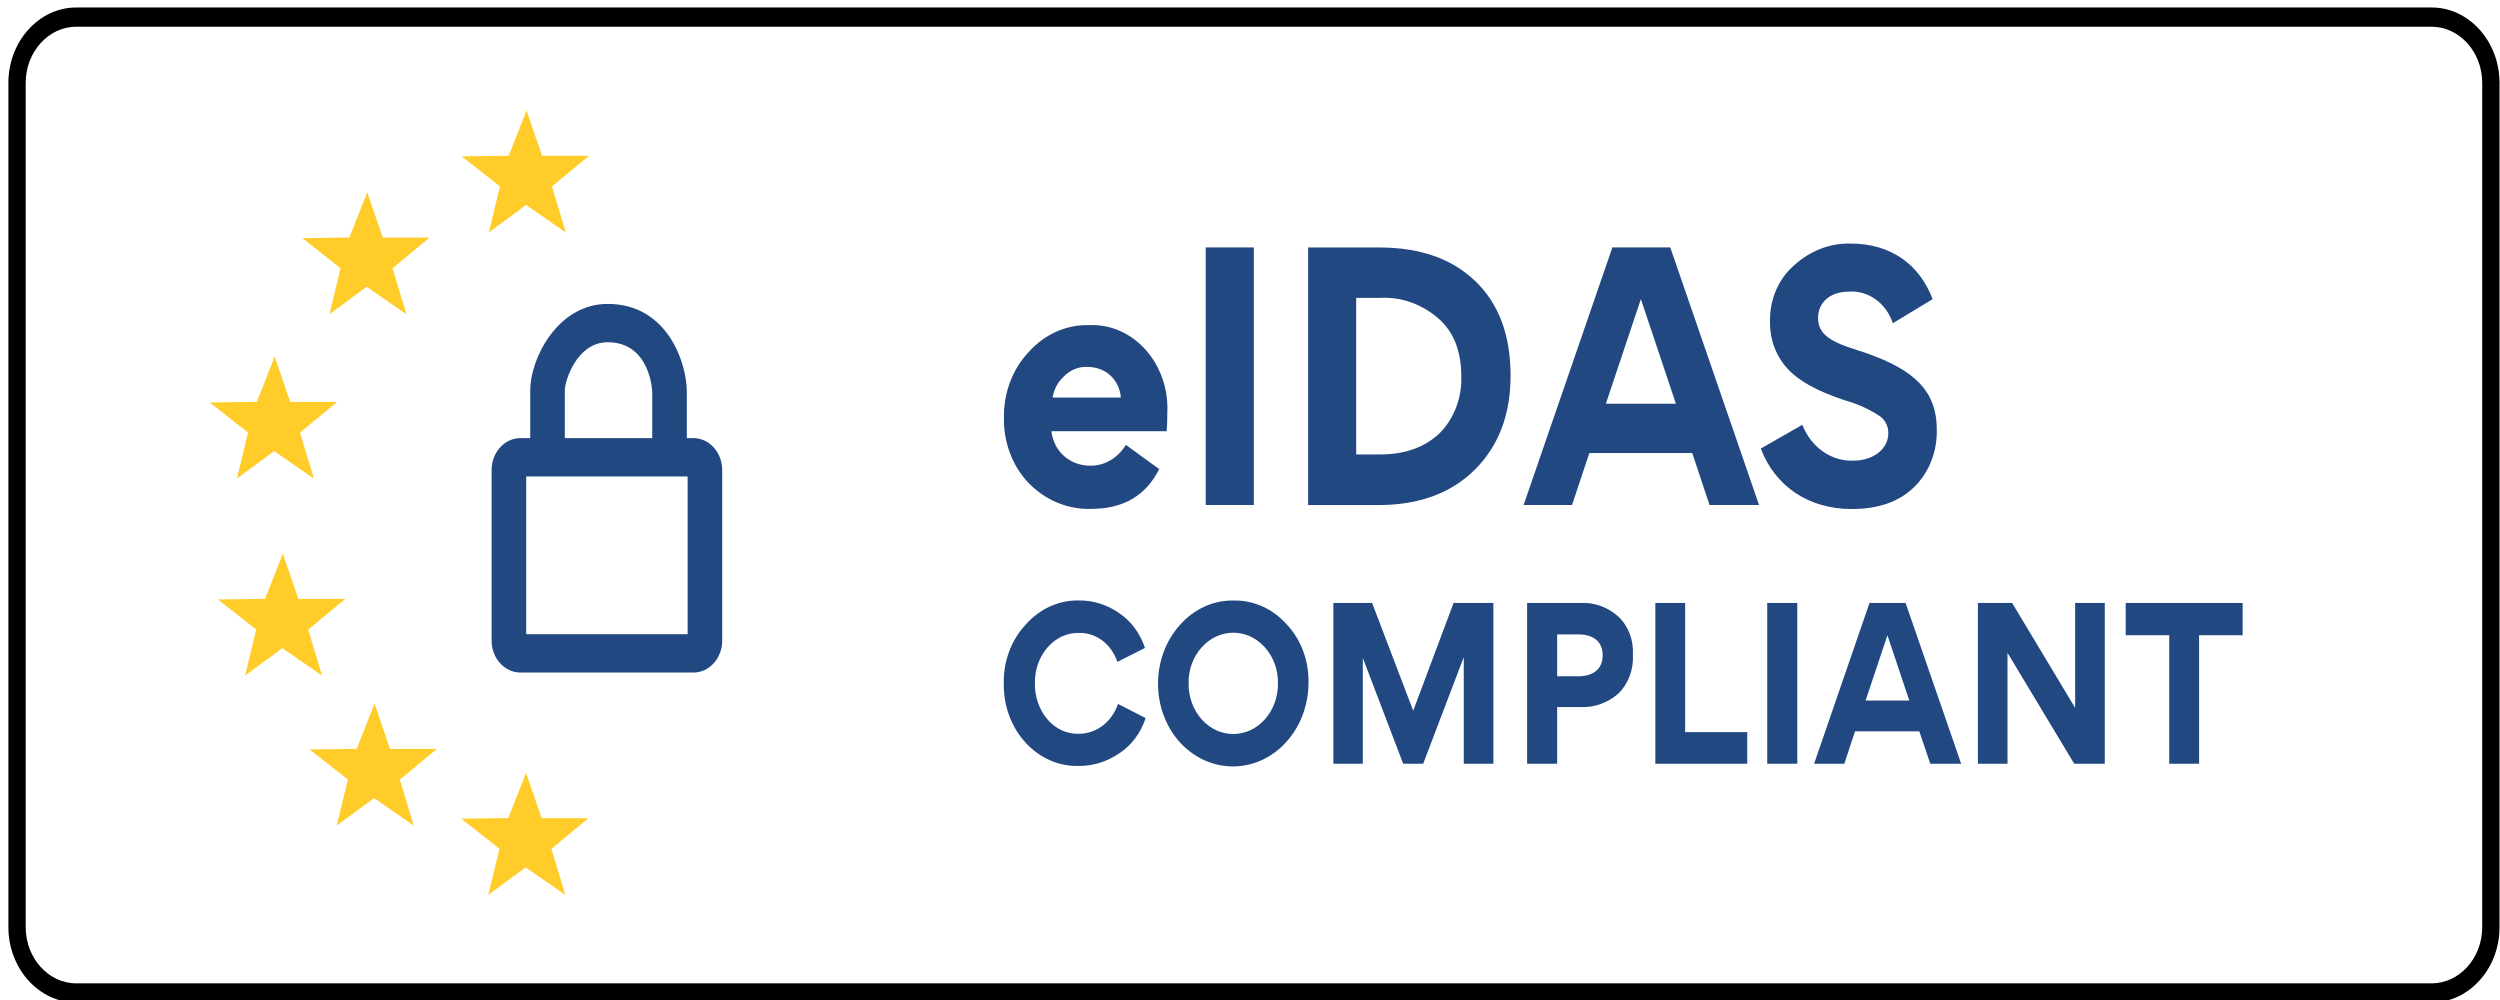
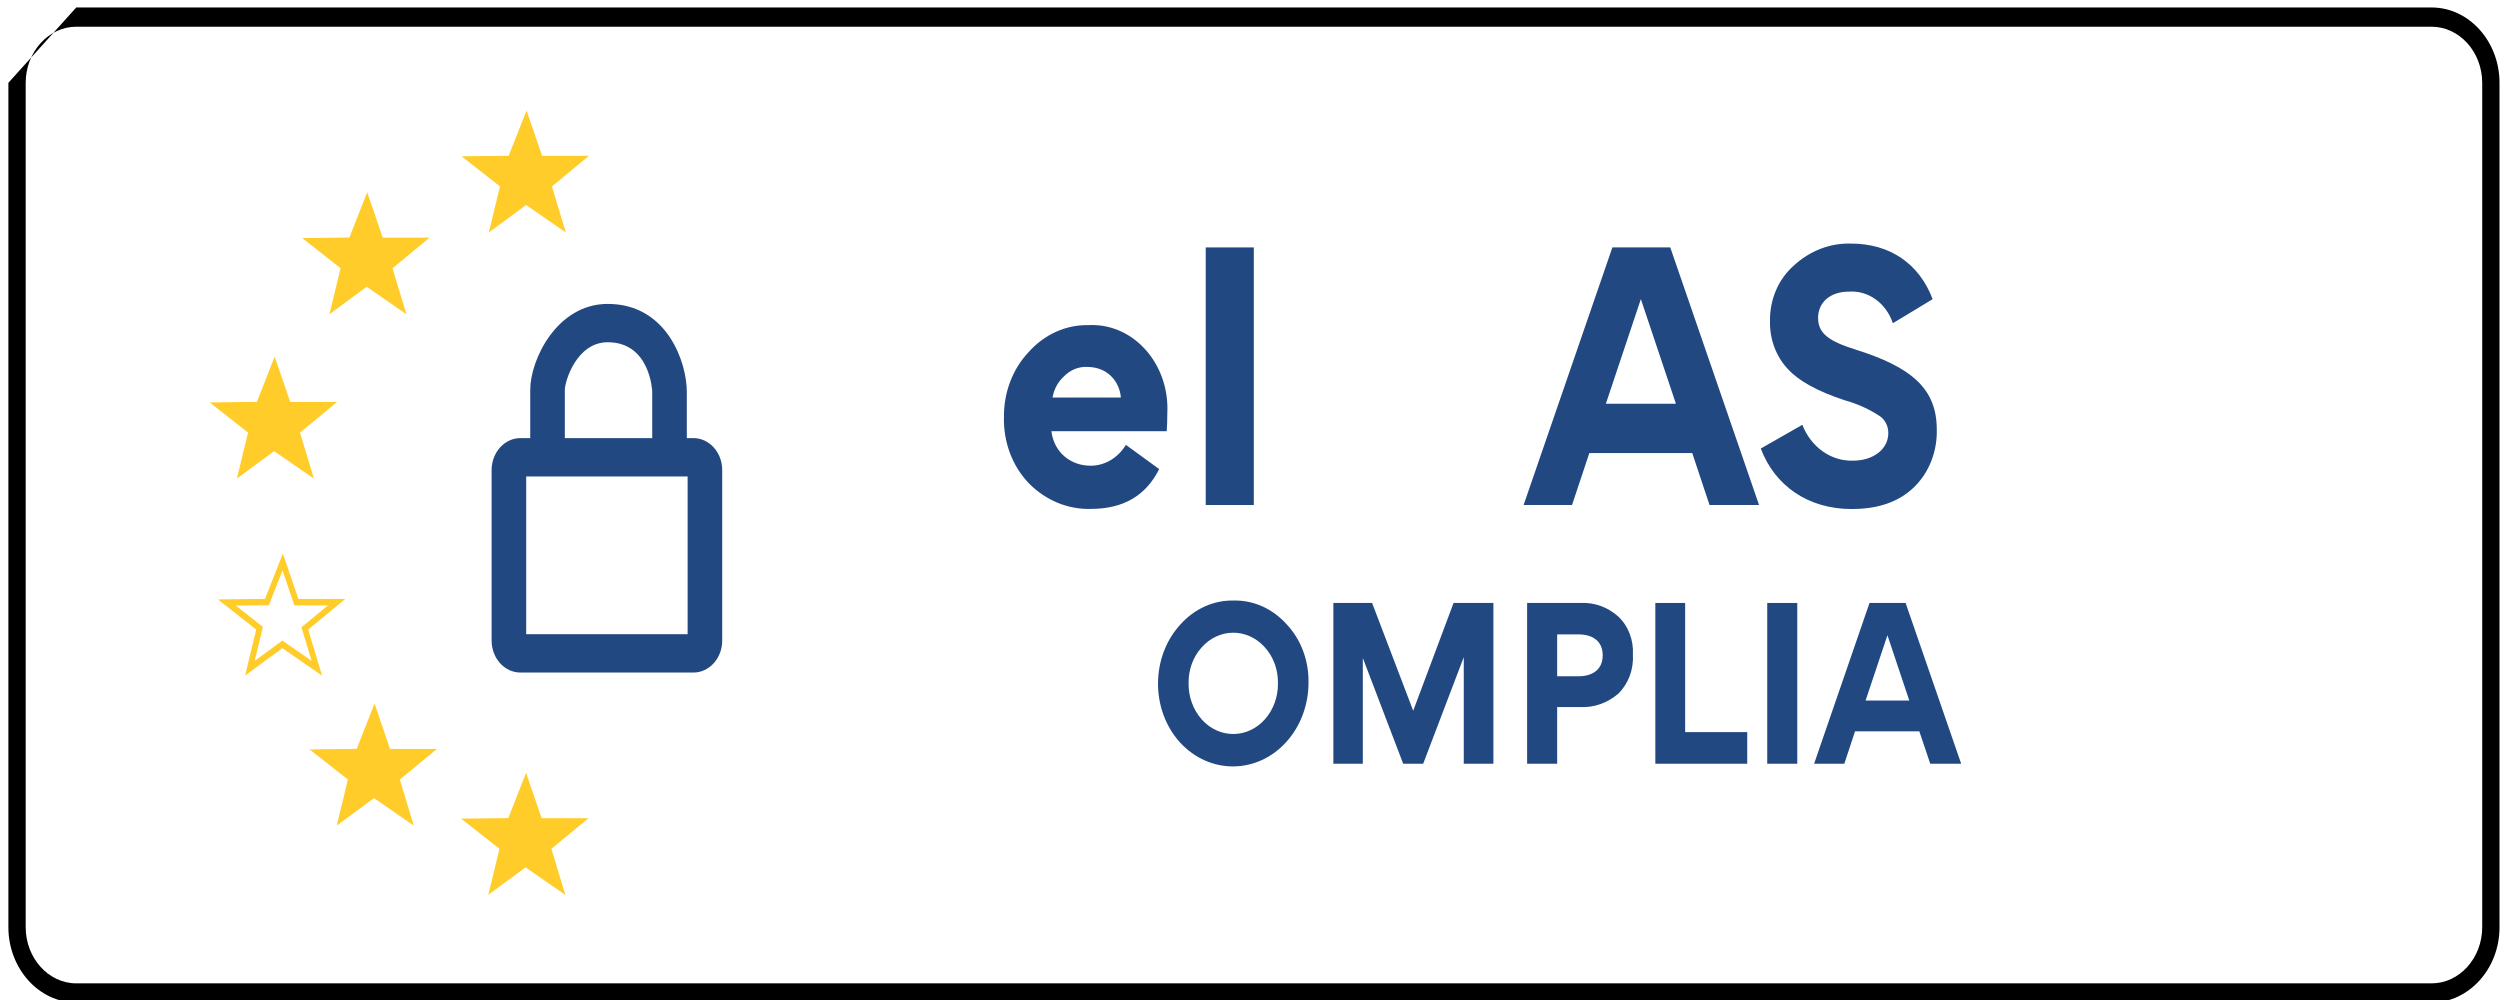
<svg xmlns="http://www.w3.org/2000/svg" xmlns:ns1="http://sodipodi.sourceforge.net/DTD/sodipodi-0.dtd" xmlns:ns2="http://www.inkscape.org/namespaces/inkscape" version="1.1" id="Layer_1" x="0px" y="0px" viewBox="0 0 500 200" style="enable-background:new 0 0 500 200;" xml:space="preserve" ns1:docname="logo_eidas.svg" ns2:version="0.92.5 (2060ec1f9f, 2020-04-08)">
  <defs id="defs63" />
  <ns1:namedview pagecolor="#ffffff" bordercolor="#666666" borderopacity="1" objecttolerance="10" gridtolerance="10" guidetolerance="10" ns2:pageopacity="0" ns2:pageshadow="2" ns2:window-width="1872" ns2:window-height="1016" id="namedview61" showgrid="false" ns2:zoom="0.694" ns2:cx="250" ns2:cy="100" ns2:window-x="1968" ns2:window-y="27" ns2:window-maximized="1" ns2:current-layer="Layer_1" />
  <style type="text/css" id="style2">
	.st0{fill:#224882;}
	.st1{fill-rule:evenodd;clip-rule:evenodd;fill:#FFCC29;}
	.st2{fill:#FFCC29;}
</style>
  <g id="g58" transform="matrix(1.153,0,0,1.278,-35.16,-26.186)">
    <path class="st0" d="m 225.79,90.11 c -1.37,2.04 -3.67,3.27 -6.13,3.26 -3.44,0 -6.33,-2.06 -6.79,-5.4 h 20 c 0.06,-0.62 0.11,-1.6 0.11,-2.88 0.37,-7.21 -5.18,-13.35 -12.39,-13.72 -0.45,-0.02 -0.9,-0.02 -1.35,0 -3.87,-0.06 -7.6,1.46 -10.32,4.22 -2.77,2.64 -4.32,6.31 -4.28,10.14 -0.12,3.93 1.46,7.72 4.33,10.4 2.93,2.68 6.79,4.11 10.76,4 5.61,0 9.52,-2.06 11.84,-6.23 z M 214.93,79.5 c 1.1,-1.07 2.59,-1.65 4.12,-1.59 3.65,0 5.66,2.37 5.87,4.79 h -11.85 c 0.24,-1.25 0.89,-2.38 1.86,-3.2 z" id="path4" ns2:connector-curvature="0" style="fill:#224882" />
    <rect x="239.64" y="59.21" class="st0" width="8.34" height="40.31" id="rect6" style="fill:#224882" />
-     <path class="st0" d="m 286.44,64.52 c -4.07,-3.55 -9.63,-5.3 -16.68,-5.3 H 257.4 v 40.31 h 12.21 c 7,0 12.61,-1.85 16.73,-5.56 4.12,-3.71 6.18,-8.6 6.18,-14.67 0,-6.33 -2.01,-11.23 -6.08,-14.78 m -6.33,23.85 c -2.58,2.16 -6,3.24 -10.25,3.24 h -4.12 V 67.1 h 4.19 c 3.66,-0.16 7.25,1 10.13,3.27 2.62,2.11 3.91,5.1 3.91,9 0.13,3.42 -1.29,6.73 -3.86,9 z" id="path8" ns2:connector-curvature="0" style="fill:#224882" />
    <path class="st0" d="m 310.18,59.21 -15.4,40.31 h 8.4 l 3,-8.13 h 17.85 l 3,8.13 h 8.59 l -15.4,-40.31 z m -1.13,24.46 6.07,-16.37 6.08,16.37 z" id="path10" ns2:connector-curvature="0" style="fill:#224882" />
    <path class="st0" d="m 351.93,92.58 c -3.81,0.11 -7.29,-2.11 -8.8,-5.61 l -7.21,3.71 c 2.42,5.81 8.19,9.47 15.76,9.47 4.63,0 8.23,-1.13 10.86,-3.45 2.58,-2.27 4.01,-5.57 3.91,-9 0,-6.44 -4.48,-9.78 -14.11,-12.51 -4.58,-1.29 -6.48,-2.52 -6.48,-4.94 0,-2.42 2.06,-4.12 5.35,-4.12 3.35,-0.22 6.45,1.79 7.62,4.94 l 6.9,-3.76 c -2.32,-5.56 -7.41,-8.7 -14.16,-8.7 -3.62,-0.1 -7.15,1.13 -9.93,3.45 -2.66,2.1 -4.19,5.31 -4.12,8.7 -0.07,2.81 1.05,5.53 3.09,7.47 1.85,1.85 5.14,3.5 9.83,4.89 2.1,0.52 4.13,1.33 6,2.42 1.01,0.56 1.63,1.63 1.6,2.78 -0.03,2.46 -2.6,4.26 -6.11,4.26" id="path12" ns2:connector-curvature="0" style="fill:#224882" />
-     <path class="st0" d="m 217.63,135.32 c -2.07,0.06 -4.06,-0.77 -5.47,-2.28 -1.43,-1.53 -2.2,-3.56 -2.15,-5.66 -0.04,-2.07 0.75,-4.07 2.18,-5.56 1.41,-1.49 3.39,-2.32 5.44,-2.28 2.97,-0.08 5.66,1.74 6.68,4.53 l 4.79,-2.18 c -0.82,-2.26 -2.39,-4.18 -4.44,-5.43 -2.09,-1.33 -4.52,-2.02 -7,-2 -3.48,-0.07 -6.83,1.3 -9.26,3.79 -2.49,2.4 -3.87,5.73 -3.79,9.19 -0.13,7.01 5.45,12.79 12.45,12.92 0.18,0 0.36,0 0.55,0 2.5,0.01 4.95,-0.68 7.07,-2 2.1,-1.25 3.71,-3.19 4.53,-5.49 l -4.79,-2.22 c -1.06,2.83 -3.77,4.69 -6.79,4.67" id="path14" ns2:connector-curvature="0" style="fill:#224882" />
    <path class="st0" d="m 244.49,114.47 c -3.48,-0.07 -6.84,1.3 -9.29,3.79 -5.09,5.06 -5.12,13.29 -0.06,18.38 5.15,5.09 13.45,5.05 18.54,-0.1 2.43,-2.45 3.79,-5.77 3.79,-9.22 0.07,-3.44 -1.3,-6.75 -3.79,-9.13 -2.43,-2.45 -5.75,-3.79 -9.19,-3.72 m 5.43,18.57 c -2.97,3.04 -7.84,3.09 -10.88,0.13 -0.04,-0.04 -0.08,-0.08 -0.12,-0.13 -1.47,-1.49 -2.28,-3.52 -2.25,-5.62 -0.04,-2.1 0.77,-4.12 2.25,-5.6 2.97,-3.04 7.84,-3.09 10.87,-0.13 0.04,0.04 0.08,0.08 0.13,0.13 1.48,1.48 2.29,3.51 2.25,5.6 0.03,2.1 -0.78,4.12 -2.25,5.62 z" id="path16" ns2:connector-curvature="0" style="fill:#224882" />
    <polygon class="st0" points="266.89,140.01 266.89,123.53 266.92,123.53 273.89,140.01 277.36,140.01 284.37,123.4 284.4,123.4 284.4,140.01 289.54,140.01 289.54,114.85 282.63,114.85 275.63,131.72 268.5,114.85 261.78,114.85 261.78,140.01 " id="polygon18" style="fill:#224882" />
    <path class="st0" d="m 311.2,116.97 c -1.83,-1.47 -4.12,-2.22 -6.46,-2.12 h -9.35 v 25.16 h 5.21 v -8.87 h 3.95 c 2.4,0.12 4.76,-0.62 6.65,-2.09 1.75,-1.54 2.69,-3.8 2.54,-6.13 0.14,-2.27 -0.8,-4.48 -2.54,-5.95 m -6.87,9.35 h -3.73 v -6.55 h 3.69 c 2.41,0 4.21,1 4.21,3.28 0,2.28 -1.86,3.27 -4.17,3.27 z" id="path20" ns2:connector-curvature="0" style="fill:#224882" />
    <polygon class="st0" points="333.57,135.06 322.8,135.06 322.8,114.85 317.63,114.85 317.63,140.01 333.57,140.01 " id="polygon22" style="fill:#224882" />
    <rect x="337.04" y="114.85" class="st0" width="5.21" height="25.16" id="rect24" style="fill:#224882" />
    <path class="st0" d="m 354.78,114.85 -9.61,25.16 h 5.24 l 1.86,-5.07 h 11.15 l 1.9,5.07 h 5.36 l -9.64,-25.16 z m -0.68,15.27 3.79,-10.22 3.79,10.22 z" id="path26" ns2:connector-curvature="0" style="fill:#224882" />
-     <polygon class="st0" points="378.72,140.01 378.72,122.66 390.29,140.01 395.59,140.01 395.59,114.85 390.45,114.85 390.45,131.27 379.52,114.85 373.58,114.85 373.58,140.01 " id="polygon28" style="fill:#224882" />
-     <polygon class="st0" points="411.95,119.9 419.5,119.9 419.5,114.85 399.22,114.85 399.22,119.9 406.77,119.9 406.77,140.01 411.95,140.01 " id="polygon30" style="fill:#224882" />
    <path class="st0" d="m 150.77,89.05 h -1.14 v -7.27 c 0,-4.48 -3.35,-13.73 -13.72,-13.73 -8.83,0 -13.44,8.75 -13.44,13.44 v 7.56 h -1.7 c -2.76,0 -5,2.24 -5,5 v 26.69 c 0,2.76 2.24,5 5,5 h 30 c 2.76,0 5,-2.24 5,-5 V 94.05 c 0,-2.76 -2.24,-5 -5,-5 m -22.3,-7.56 c 0,-1.27 2,-7.44 7.44,-7.44 7.39,0 7.72,7.65 7.72,7.73 v 7.27 h -15.16 z m 21.3,38.25 h -28 V 95.05 h 28 z" id="path32" ns2:connector-curvature="0" style="fill:#224882" />
-     <path d="M 452.28,24.67 H 43.72 c -2.41,0 -4.6,0.99 -6.19,2.58 -1.59,1.59 -2.58,3.79 -2.58,6.2 V 165.6 c 0,2.41 0.99,4.61 2.58,6.2 1.59,1.59 3.78,2.58 6.19,2.58 h 408.57 c 2.41,0 4.6,-0.99 6.19,-2.58 1.59,-1.59 2.58,-3.79 2.58,-6.2 V 33.45 c 0,-2.41 -0.99,-4.61 -2.58,-6.2 -1.6,-1.59 -3.79,-2.58 -6.2,-2.58 M 43.72,21.66 h 408.57 c 3.24,0 6.18,1.33 8.31,3.46 2.13,2.14 3.46,5.08 3.46,8.32 V 165.6 c 0,3.24 -1.32,6.19 -3.46,8.32 -2.13,2.13 -5.07,3.46 -8.31,3.46 H 43.72 c -3.24,0 -6.18,-1.33 -8.31,-3.46 -2.13,-2.14 -3.46,-5.08 -3.46,-8.32 V 33.45 c 0,-3.24 1.32,-6.19 3.46,-8.32 2.13,-2.14 5.07,-3.47 8.31,-3.47 z" id="path34" ns2:connector-curvature="0" />
+     <path d="M 452.28,24.67 H 43.72 c -2.41,0 -4.6,0.99 -6.19,2.58 -1.59,1.59 -2.58,3.79 -2.58,6.2 V 165.6 c 0,2.41 0.99,4.61 2.58,6.2 1.59,1.59 3.78,2.58 6.19,2.58 h 408.57 c 2.41,0 4.6,-0.99 6.19,-2.58 1.59,-1.59 2.58,-3.79 2.58,-6.2 V 33.45 c 0,-2.41 -0.99,-4.61 -2.58,-6.2 -1.6,-1.59 -3.79,-2.58 -6.2,-2.58 M 43.72,21.66 h 408.57 c 3.24,0 6.18,1.33 8.31,3.46 2.13,2.14 3.46,5.08 3.46,8.32 V 165.6 c 0,3.24 -1.32,6.19 -3.46,8.32 -2.13,2.13 -5.07,3.46 -8.31,3.46 H 43.72 c -3.24,0 -6.18,-1.33 -8.31,-3.46 -2.13,-2.14 -3.46,-5.08 -3.46,-8.32 V 33.45 z" id="path34" ns2:connector-curvature="0" />
    <polygon class="st1" points="125.56,153.14 127.66,159.37 121.67,155.63 116.04,159.36 117.71,153.1 112.03,149.08 118.99,149.01 121.72,142.75 124.1,149.02 131.08,149.02 " id="polygon36" style="clip-rule:evenodd;fill:#ffcc29;fill-rule:evenodd" />
    <path class="st2" d="m 121.69,144.07 -2.37,5.44 -5.74,0.06 4.71,3.34 -1.43,5.32 4.8,-3.18 5.08,3.17 -1.77,-5.25 4.6,-3.43 h -5.82 z m -3.03,4.45 3.09,-7.09 2.69,7.1 h 8.14 l -6.44,4.8 2.42,7.21 -6.9,-4.31 -6.46,4.29 1.93,-7.2 -6.65,-4.72 z" id="path38" ns2:connector-curvature="0" style="fill:#ffcc29" />
    <polygon class="st1" points="126.23,49.67 128.65,56.88 121.75,52.57 115.29,56.86 117.22,49.66 110.56,44.95 118.73,44.87 121.83,37.78 124.52,44.87 132.66,44.87 " id="polygon40" style="clip-rule:evenodd;fill:#ffcc29;fill-rule:evenodd" />
    <polygon class="st1" points="98,62.28 100.1,68.51 94.11,64.77 88.48,68.5 90.15,62.25 84.47,58.22 91.43,58.15 94.16,51.89 96.54,58.17 103.52,58.17 " id="polygon42" style="clip-rule:evenodd;fill:#ffcc29;fill-rule:evenodd" />
    <path class="st2" d="m 94.13,53.21 -2.37,5.44 -5.74,0.06 4.71,3.34 -1.42,5.32 4.8,-3.18 5.08,3.17 -1.77,-5.25 4.6,-3.43 H 96.2 Z m -3.03,4.45 3.09,-7.09 2.69,7.1 h 8.14 l -6.44,4.8 2.42,7.21 -6.9,-4.31 -6.46,4.29 1.93,-7.2 -6.65,-4.71 z" id="path44" ns2:connector-curvature="0" style="fill:#ffcc29" />
    <polygon class="st1" points="81.95,88 84.05,94.23 78.06,90.49 72.43,94.23 74.1,87.97 68.42,83.95 75.38,83.88 78.11,77.61 80.49,83.89 87.47,83.89 " id="polygon46" style="clip-rule:evenodd;fill:#ffcc29;fill-rule:evenodd" />
    <path class="st2" d="m 78.08,78.93 -2.37,5.44 -5.74,0.06 4.71,3.34 -1.43,5.32 4.8,-3.18 5.08,3.17 -1.77,-5.25 4.6,-3.43 h -5.82 z m -3.03,4.45 3.09,-7.09 2.69,7.1 h 8.14 l -6.44,4.8 2.42,7.21 -6.9,-4.31 -6.46,4.29 1.93,-7.2 -6.65,-4.71 z" id="path48" ns2:connector-curvature="0" style="fill:#ffcc29" />
-     <polygon class="st1" points="83.38,118.83 85.47,125.06 79.48,121.32 73.85,125.05 75.53,118.8 69.85,114.77 76.8,114.7 79.53,108.44 81.92,114.72 88.9,114.72 " id="polygon50" style="clip-rule:evenodd;fill:#ffcc29;fill-rule:evenodd" />
    <path class="st2" d="m 79.5,109.76 -2.37,5.44 -5.74,0.06 4.71,3.34 -1.43,5.32 4.8,-3.18 5.08,3.17 -1.77,-5.25 4.6,-3.43 h -5.82 z m -3.03,4.45 3.09,-7.09 2.69,7.1 h 8.14 l -6.44,4.8 2.42,7.21 -6.9,-4.31 -6.46,4.29 1.93,-7.2 -6.65,-4.71 z" id="path52" ns2:connector-curvature="0" style="fill:#ffcc29" />
    <polygon class="st1" points="99.28,142.3 101.37,148.53 95.38,144.79 89.75,148.53 91.43,142.27 85.75,138.24 92.7,138.18 95.43,131.91 97.82,138.19 104.8,138.19 " id="polygon54" style="clip-rule:evenodd;fill:#ffcc29;fill-rule:evenodd" />
    <path class="st2" d="m 95.4,133.23 -2.37,5.44 -5.74,0.06 4.71,3.34 -1.43,5.32 4.8,-3.18 5.08,3.17 -1.77,-5.25 4.6,-3.43 h -5.82 z m -3.03,4.45 3.09,-7.09 2.69,7.1 h 8.14 l -6.44,4.8 2.42,7.21 -6.9,-4.31 -6.46,4.29 1.93,-7.2 -6.65,-4.71 z" id="path56" ns2:connector-curvature="0" style="fill:#ffcc29" />
  </g>
</svg>